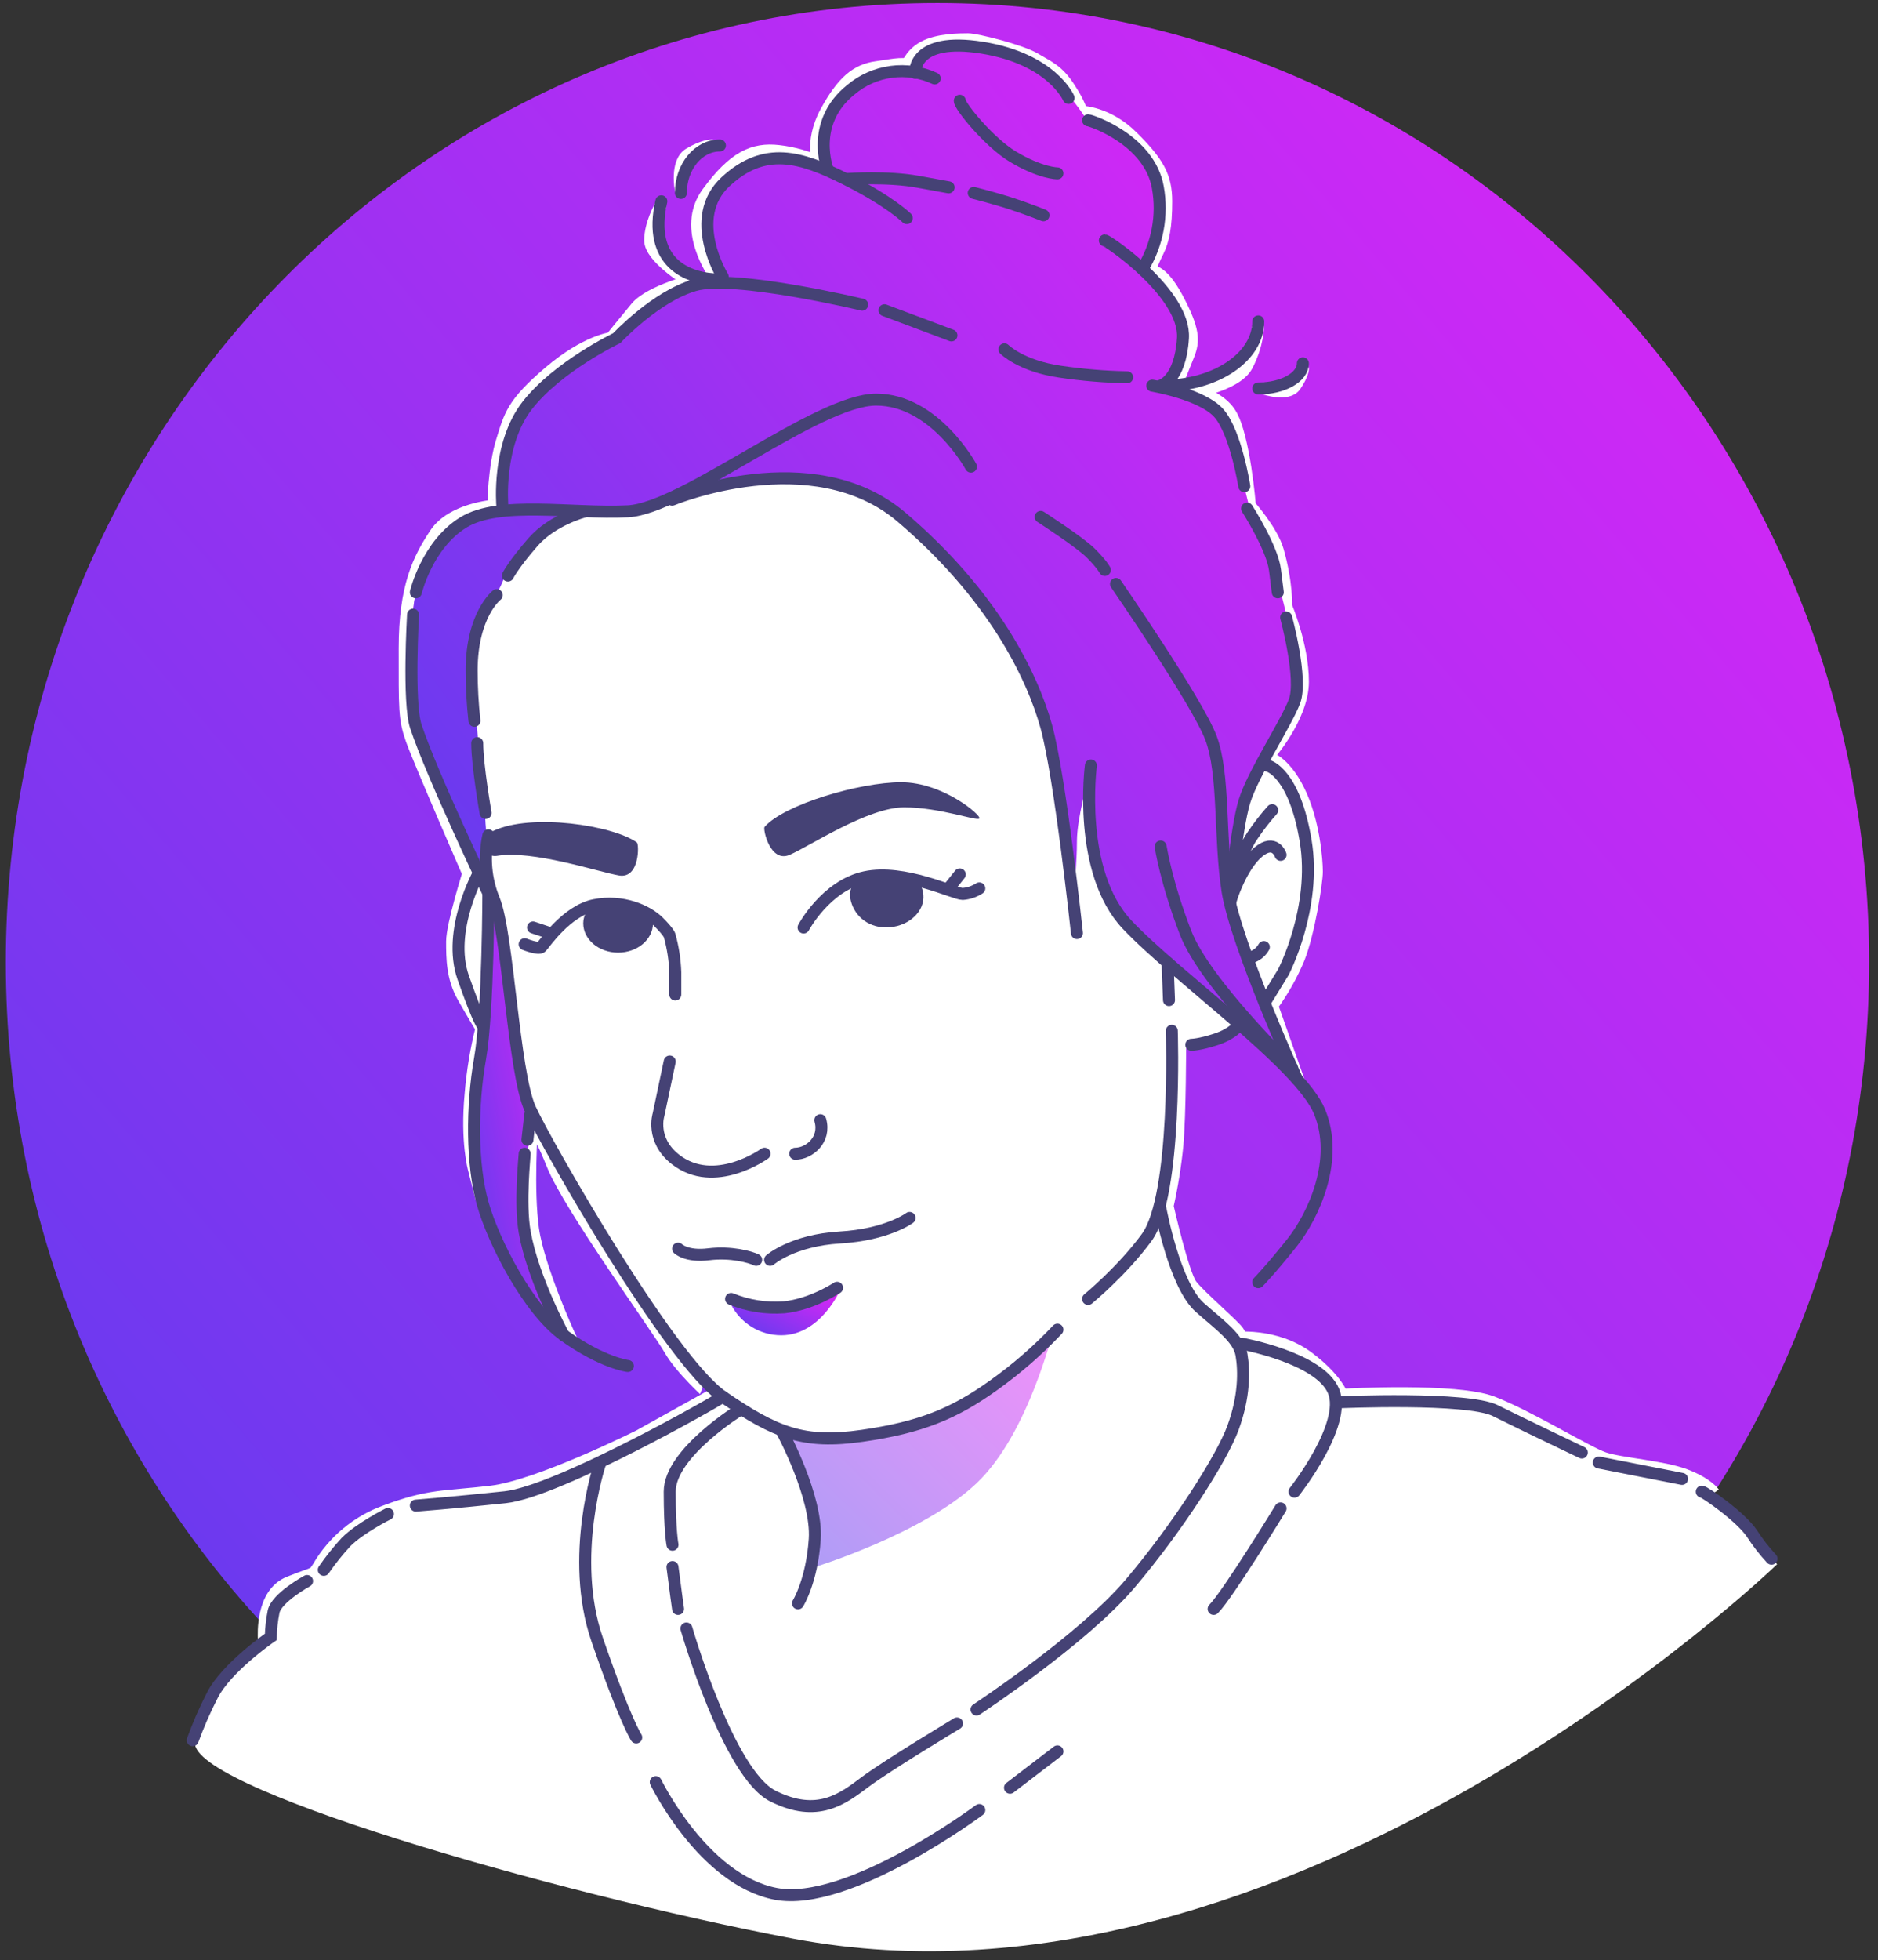
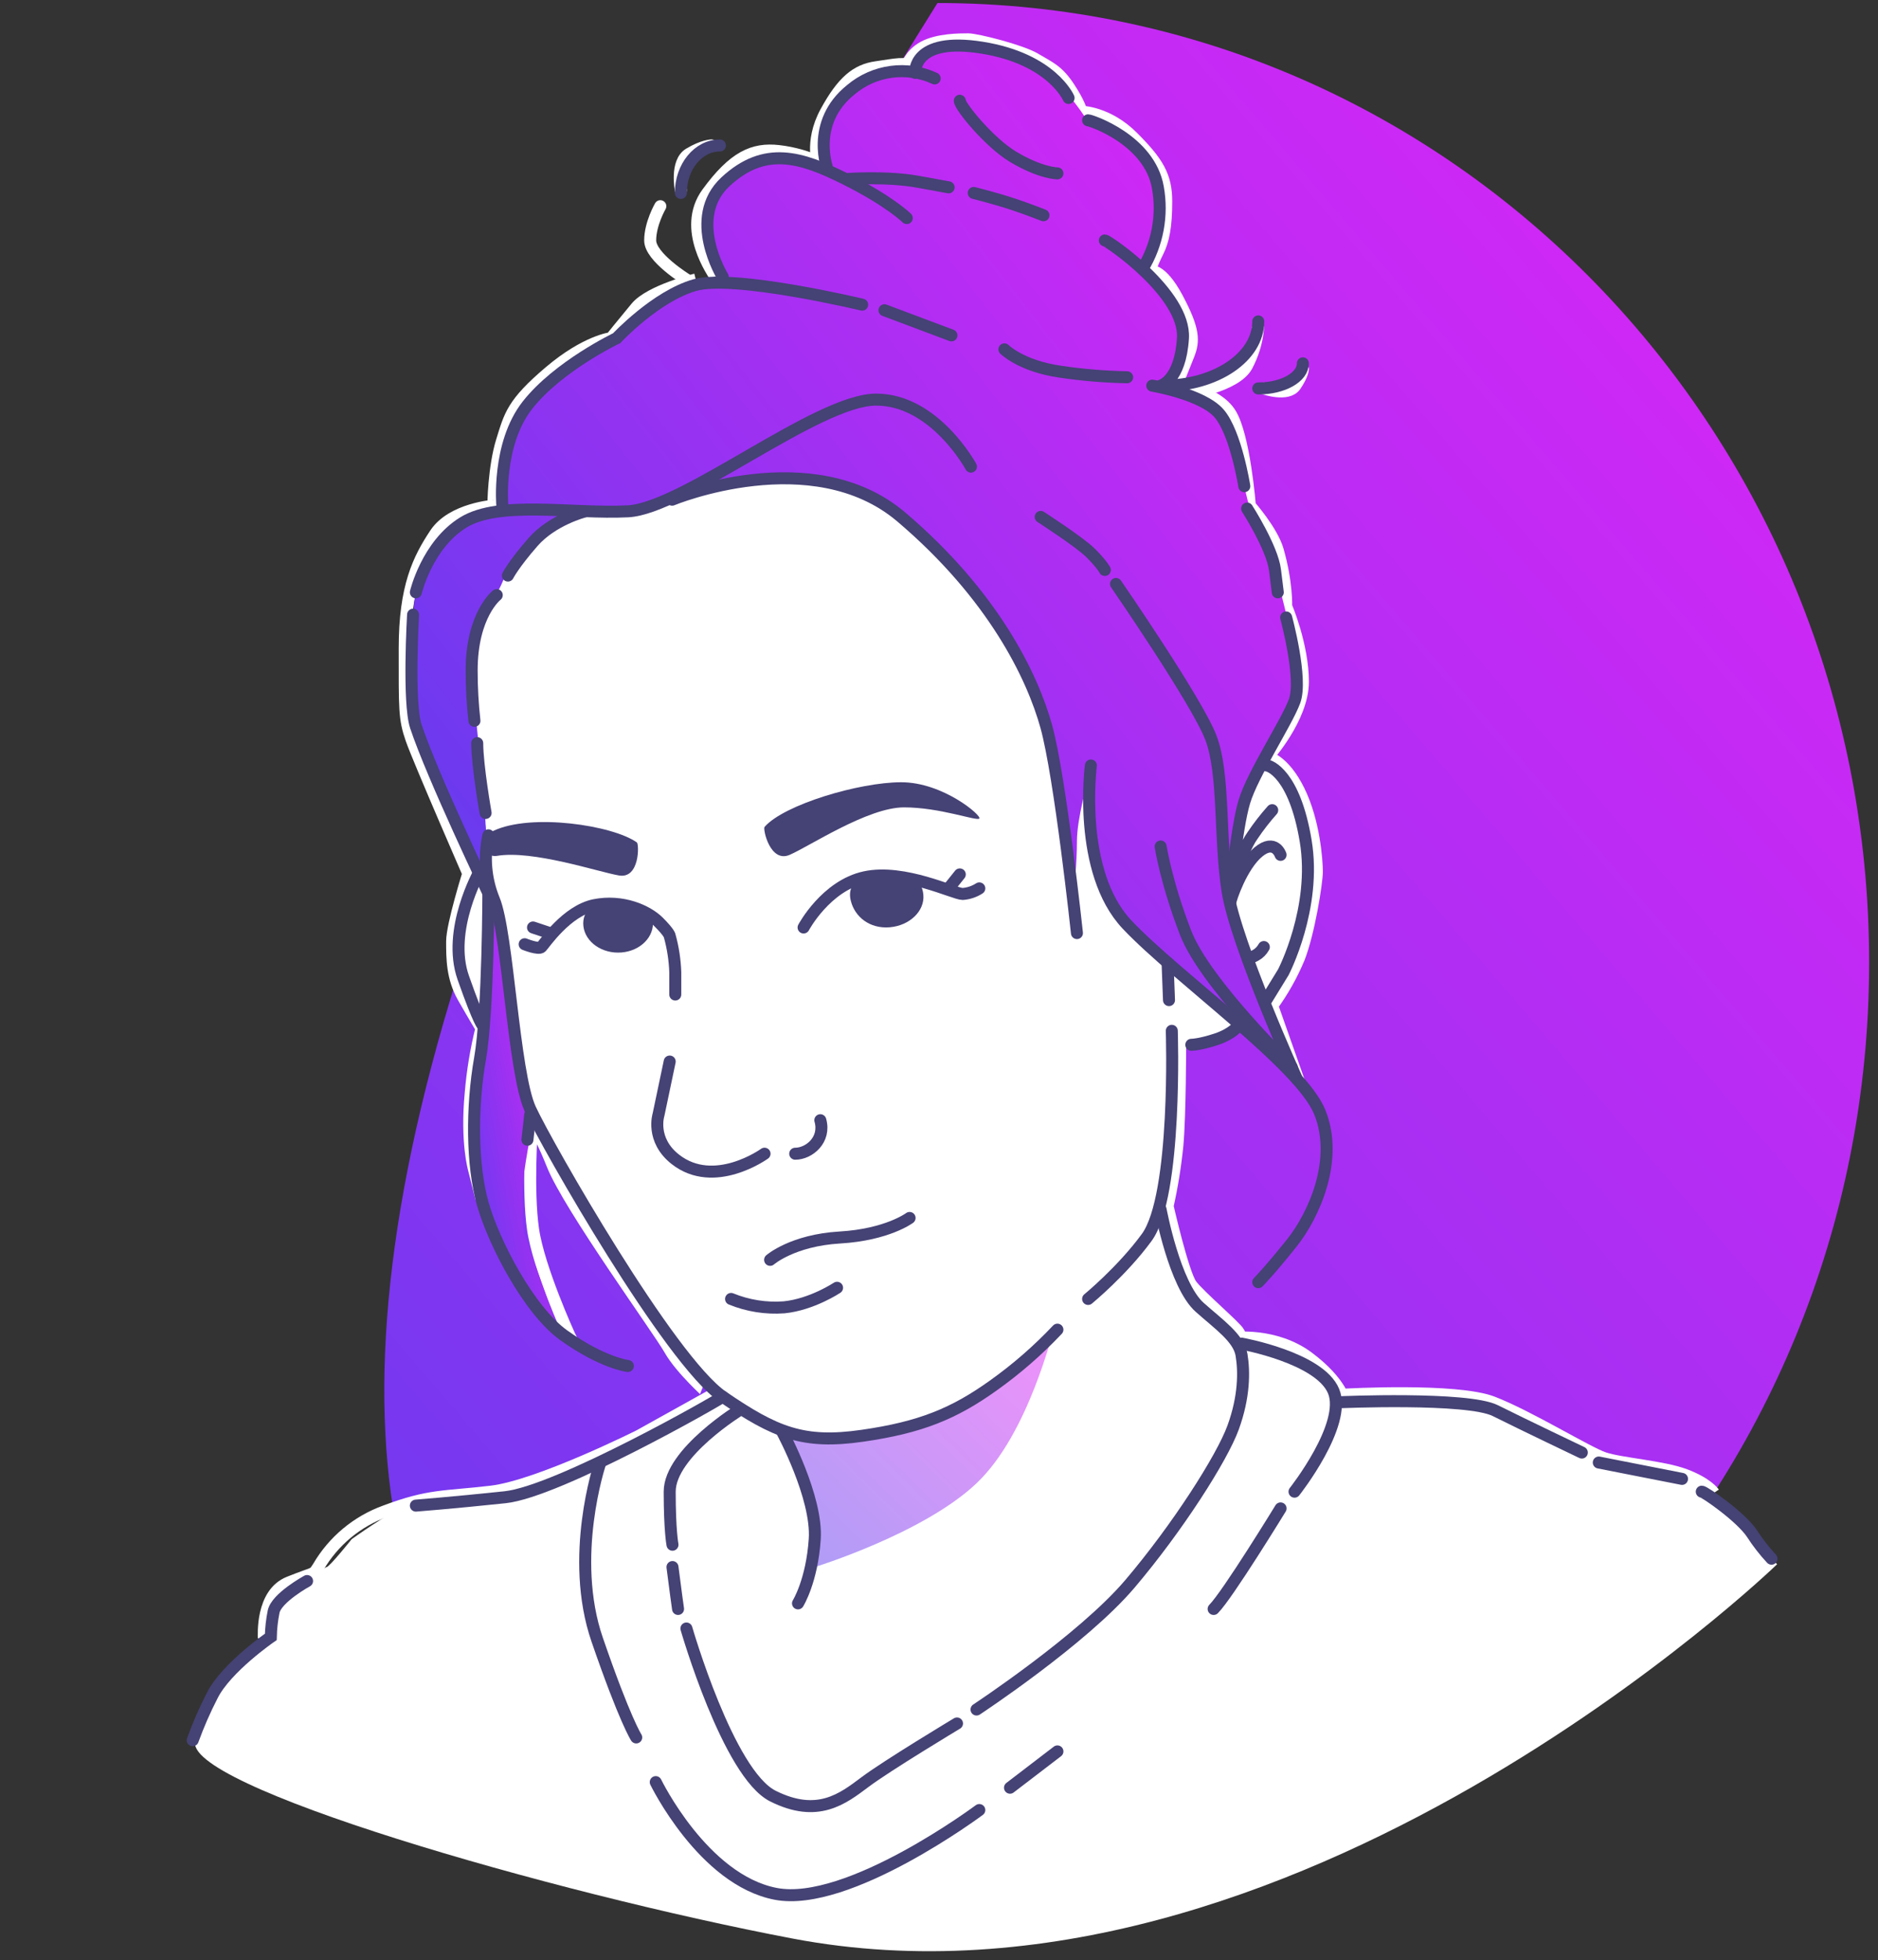
<svg xmlns="http://www.w3.org/2000/svg" width="208" height="217" viewBox="0 0 208 217" fill="none">
  <rect x="0" y="0" width="208" height="217" fill="#333333" stroke="none" />
-   <path d="M103.831 212.754C160.82 212.754 207.018 165.202 207.018 106.544C207.018 47.886 160.82 0.334 103.831 0.334C46.843 0.334 0.645 47.886 0.645 106.544C0.645 165.202 46.843 212.754 103.831 212.754Z" fill="url(#paint0_linear_834_7827)" />
+   <path d="M103.831 212.754C160.82 212.754 207.018 165.202 207.018 106.544C207.018 47.886 160.82 0.334 103.831 0.334C0.645 165.202 46.843 212.754 103.831 212.754Z" fill="url(#paint0_linear_834_7827)" />
  <path d="M21.653 192.655C21.761 192.365 24.434 185.544 26.905 183.998C29.377 182.452 30.303 180.906 30.303 180.906L30.612 177.814C30.612 177.814 35.864 173.485 36.173 173.485C36.482 173.485 38.954 170.393 38.954 170.393C38.954 170.393 43.279 167.301 44.515 166.992C45.751 166.683 47.913 166.683 47.913 166.683C47.913 166.683 57.181 165.755 59.653 164.827C62.125 163.9 79.425 154.933 79.425 154.933L64.905 134.217L57.799 120.612C57.799 120.612 55.019 102.369 55.019 102.06C54.965 101.737 54.861 101.423 54.71 101.132L54.092 102.06C54.092 102.06 53.783 112.882 53.783 112.573C53.783 112.264 51.62 110.099 51.312 108.862C51.003 107.626 50.385 104.843 50.694 103.606C51.003 102.369 53.165 97.113 53.165 97.113H54.092C54.092 97.113 53.783 90.001 53.474 88.764C53.165 87.528 51.929 76.397 51.929 76.397C51.929 76.397 52.856 69.285 53.474 67.739C54.092 66.193 56.564 62.173 57.181 61.864C57.799 61.555 63.36 56.917 63.36 56.917C63.36 56.917 70.157 56.608 70.466 56.608C70.775 56.608 78.19 54.134 78.19 54.134C78.19 54.134 83.442 52.898 85.913 52.898C88.385 52.898 95.799 53.825 97.653 55.371C99.507 56.917 110.011 68.357 110.011 68.357C110.011 68.357 114.027 76.087 115.263 78.87C116.498 81.653 118.661 97.113 118.661 97.113C118.661 97.113 119.279 88.764 119.588 87.837C119.825 87.185 120.136 86.563 120.515 85.982C120.515 85.982 121.133 97.113 122.677 99.587C124.222 102.06 130.092 107.316 130.092 107.316C130.092 107.316 138.124 84.745 139.36 84.745C140.596 84.745 143.067 87.528 143.067 87.528C143.067 87.528 144.921 94.639 144.921 95.258C144.921 95.876 143.376 104.534 143.376 104.843C143.376 105.152 140.596 110.718 139.36 111.954C138.124 113.191 135.344 115.356 134.417 115.356C133.49 115.356 129.783 115.974 129.783 115.974V122.776C129.783 124.941 127.929 134.217 128.238 134.217C128.547 134.217 129.783 138.546 129.783 138.546L132.563 144.73L137.506 149.058L140.287 149.677L146.157 152.459L148.319 155.551L157.897 155.242C157.897 155.242 162.84 154.933 165.311 156.17C167.783 157.407 174.889 160.499 174.889 160.499C174.889 160.499 178.596 162.045 181.376 162.663C184.157 163.281 187.246 163.591 188.791 164.827C190.336 166.064 196.823 173.176 196.823 173.176C196.823 173.176 143.067 225.121 87.767 214.608C61.068 209.531 19.799 197.603 21.653 192.655Z" fill="white" />
  <path d="M29.222 181.37C29.222 181.061 28.913 176.423 32.003 175.186C35.092 173.949 34.629 174.413 35.247 173.486C36.918 170.619 39.542 168.43 42.661 167.302C47.605 165.446 49.149 165.756 54.401 165.137C59.653 164.519 70.775 158.953 70.775 158.953L79.117 154.315H78.48C78.499 154.315 75.409 151.573 74.174 149.387C72.938 147.201 63.052 133.599 61.198 128.961C59.388 124.431 58.909 124.787 58.909 124.787C58.909 124.787 58.417 131.744 59.035 136.073C59.653 140.401 63.052 147.822 63.052 147.822L63.361 148.441" stroke="white" stroke-width="1.329" stroke-miterlimit="10" />
  <path d="M130.71 115.41C130.71 115.41 130.71 123.397 130.401 126.798C130.175 129.062 129.813 131.309 129.316 133.529C129.316 133.529 131.019 141.021 131.946 142.258C132.872 143.495 136.889 146.896 137.198 147.514C137.359 147.786 137.464 148.088 137.506 148.402" stroke="white" stroke-width="1.329" stroke-miterlimit="10" />
  <path d="M136.579 148.133C136.579 148.133 141.213 147.514 144.921 150.297C148.628 153.08 148.937 155.244 148.937 155.244" stroke="white" stroke-width="1.329" stroke-miterlimit="10" />
  <path d="M148.938 154.396C148.938 154.396 161.295 153.697 165.311 155.243C169.328 156.789 175.815 160.809 177.669 161.427C179.523 162.045 184.157 162.355 186.628 163.282C189.1 164.21 189.82 165.277 189.82 165.277" stroke="white" stroke-width="1.329" stroke-miterlimit="10" />
  <path d="M130.4 42.694C130.4 42.694 134.726 43.313 136.27 45.786C137.815 48.26 138.433 55.99 138.433 55.99C138.433 55.99 140.904 58.773 141.522 60.937C142.554 64.555 142.449 67.121 142.449 67.121C142.449 67.121 144.303 71.45 144.303 75.469C144.303 79.489 140.385 83.818 140.385 83.818C140.385 83.818 142.177 84.127 143.858 87.528C145.539 90.929 145.848 95.258 145.848 96.495C145.848 97.732 144.958 103.297 143.858 106.08C143.081 107.941 142.09 109.705 140.904 111.336L143.858 119.719" stroke="white" stroke-width="1.329" stroke-miterlimit="10" />
  <path d="M77.059 30.945C77.059 30.945 72.011 32.182 70.466 34.037C68.921 35.892 67.686 37.438 67.686 37.438C67.686 37.438 64.905 37.748 60.889 41.149C56.715 44.683 56.477 46.003 55.594 48.833C54.71 51.662 54.605 55.99 54.667 55.99C54.728 55.99 50.076 56.3 48.222 59.082C46.369 61.865 44.824 64.957 44.824 71.76C44.824 78.562 44.774 79.536 45.572 81.83C46.369 84.124 52.239 97.578 52.239 97.578" stroke="white" stroke-width="1.329" stroke-miterlimit="10" />
  <path d="M51.93 96.495C51.93 96.495 50.076 102.37 50.076 104.225C50.076 106.08 50.076 108.245 51.312 110.409C52.548 112.573 53.32 113.844 53.32 113.844C52.729 116.216 52.331 118.631 52.131 121.067C51.621 126.487 52.505 129.474 52.505 129.474L53.32 132.708" stroke="white" stroke-width="1.329" stroke-miterlimit="10" />
  <path d="M79.203 30.636C79.117 30.326 75.409 25.379 78.347 21.36C81.285 17.34 83.442 16.413 86.222 16.722C87.912 16.914 89.556 17.39 91.088 18.129" stroke="white" stroke-width="1.329" stroke-miterlimit="10" />
  <path d="M90.686 18.478C90.686 18.478 89.62 15.794 91.474 12.393C93.327 8.992 94.872 7.755 97.035 7.446C99.197 7.137 100.38 6.827 101.023 7.446" stroke="white" stroke-width="1.329" stroke-miterlimit="10" />
  <path d="M100.05 7.795C100.433 7.446 100.708 6.073 102.287 5.213C103.865 4.354 106.303 4.354 107.23 4.354C108.156 4.354 113.1 5.59 114.644 6.518C116.189 7.446 117.116 7.755 118.352 9.61C119.587 11.465 119.773 12.374 119.773 12.374C119.773 12.374 122.677 12.393 125.457 15.175C128.238 17.958 129.165 19.504 129.165 22.287C129.165 25.07 128.856 26.616 128.238 27.853C127.883 28.553 127.573 29.276 127.311 30.017C127.311 30.017 128.547 29.538 130.4 33.022C132.254 36.507 132.254 37.747 131.636 39.293L130.4 42.385" stroke="white" stroke-width="1.329" stroke-miterlimit="10" />
  <path d="M131.238 43.622C131.238 43.622 136.889 42.846 138.125 40.449C139.36 38.053 139.326 36.148 139.326 36.148" stroke="white" stroke-width="1.329" stroke-miterlimit="10" />
  <path d="M139.979 43.002C139.979 43.002 142.62 43.93 143.463 42.693C144.307 41.456 144.304 40.838 144.304 40.838" stroke="white" stroke-width="1.329" stroke-miterlimit="10" stroke-linecap="round" />
  <path d="M76.027 30.946C76.027 30.946 72.011 28.472 72.011 26.617C72.011 24.762 73.135 22.826 73.135 22.826" stroke="white" stroke-width="1.329" stroke-miterlimit="10" stroke-linecap="round" />
  <path d="M75.409 21.05C75.409 21.05 74.791 17.958 76.336 17.03C77.881 16.102 78.808 16.102 78.808 16.102" stroke="white" stroke-width="1.329" stroke-miterlimit="10" stroke-linecap="round" />
  <path d="M90.238 173.486C90.238 173.486 102.287 169.775 108.157 164.21C114.027 158.644 116.585 147.123 116.696 147.473C116.807 147.822 107.848 155.861 104.758 156.789C101.669 157.716 91.474 159.262 89.62 159.262C88.683 159.292 87.747 159.188 86.84 158.953C86.84 158.953 89.311 162.664 89.311 162.973C89.311 163.282 90.856 168.229 90.547 170.394C90.381 171.417 90.278 172.449 90.238 173.486Z" fill="url(#paint1_linear_834_7827)" fill-opacity="0.5" />
  <path d="M54.064 100.578C54.092 102.368 53.592 115.5 53.592 115.5C53.592 115.5 51.929 124.012 52.239 126.795C52.668 129.847 53.393 132.85 54.401 135.762C55.019 137.308 58.108 142.873 58.108 143.183C58.108 143.492 61.507 146.275 61.507 146.275C61.507 146.275 58.417 137.617 58.108 136.689C57.799 135.762 57.904 134.117 57.852 132.157C57.799 130.196 59.115 123.749 59.115 123.749C59.115 123.749 57.182 116.592 56.564 112.263C55.946 107.934 55.946 104.842 55.328 102.987C54.71 101.132 54.064 100.578 54.064 100.578Z" fill="url(#paint2_linear_834_7827)" />
  <path d="M63.051 56.918C63.051 56.918 56.873 61.865 56.255 63.102C55.637 64.339 55.55 64.957 54.512 66.503C53.474 68.049 52.238 70.832 52.238 73.615C52.238 76.397 54.092 90.93 53.783 93.094C53.608 94.428 53.315 95.744 52.909 97.027C52.856 97.114 46.986 83.2 46.986 83.2C46.986 83.2 45.442 77.161 45.599 74.922C45.757 72.684 45.528 66.642 46.257 64.87C46.986 63.099 49.458 57.536 52.238 57.227C55.019 56.918 55.637 56.299 55.637 56.299C55.637 56.299 55.328 49.497 56.255 47.951C57.181 46.405 60.58 42.695 60.58 42.695L69.23 37.129C69.23 37.129 72.32 33.728 72.938 33.419C73.555 33.109 79.116 30.636 79.425 30.636C79.734 30.636 79.116 29.09 78.807 28.162C78.498 27.235 77.881 23.524 78.498 22.597C79.116 21.669 82.206 17.359 86.38 17.504C90.553 17.65 91.533 18.32 91.533 18.32C91.533 18.32 90.856 13.012 92.71 11.466C94.563 9.92 98.271 7.446 99.816 7.755C101.36 8.064 101.447 7.48 101.447 7.48L104.141 5.282C104.141 5.282 111.864 4.663 114.954 7.137C116.978 8.832 118.747 10.81 120.206 13.012C120.206 13.012 126.693 15.176 127.311 17.959C127.929 20.741 129.041 22.597 128.331 24.761C127.62 26.925 126.675 29.575 126.675 29.575C126.675 29.575 129.585 33.286 130.302 34.591C131.019 35.895 131.059 39.411 130.419 40.747C129.78 42.082 129.474 42.695 129.474 42.695C129.474 42.695 135.378 46.009 135.823 47.135C136.268 48.26 137.559 52.589 137.559 52.589C137.559 52.589 138.31 56.491 138.835 57.326C139.36 58.161 140.905 62.174 141.214 63.102C141.523 64.029 143.067 70.523 143.067 70.523C143.067 70.523 144.303 75.16 143.685 77.016C143.067 78.871 140.129 83.008 139.28 85.423C138.43 87.838 136.271 96.495 136.271 96.495L136.58 101.133C136.58 101.133 143.067 116.593 142.141 116.593C141.214 116.593 134.417 111.028 134.417 111.028L123.295 100.824C123.295 100.824 120.824 95.258 120.515 92.166C120.332 90.213 120.332 88.246 120.515 86.292C120.515 86.292 119.279 90.621 119.279 93.094C119.279 95.568 118.97 98.35 118.97 98.35C118.97 98.35 117.116 80.417 115.572 78.252C114.027 76.088 108.846 66.831 108.846 66.831C108.846 66.831 101.669 58.155 98.889 56.299C96.108 54.444 89.62 52.898 89.62 52.898C89.62 52.898 80.97 52.898 80.661 53.207C80.352 53.517 69.762 56.636 69.762 56.636L63.051 56.918Z" fill="url(#paint3_linear_834_7827)" />
-   <path d="M80.97 144.422C81.493 145.447 82.289 146.307 83.271 146.908C84.252 147.508 85.38 147.825 86.531 147.823C90.856 147.823 93.019 142.876 93.019 142.876C93.019 142.876 86.531 144.731 84.677 144.731C83.435 144.717 82.197 144.614 80.97 144.422Z" fill="url(#paint4_linear_834_7827)" />
  <path d="M54.092 92.476C53.572 94.854 53.787 97.334 54.709 99.587C56.254 103.298 56.872 118.757 58.726 122.777C60.579 126.797 74.173 150.605 80.043 154.625C85.912 158.644 89.002 159.881 95.49 158.953C101.978 158.026 105.685 156.48 110.01 153.388C112.575 151.564 114.955 149.493 117.116 147.204" stroke="#454275" stroke-width="1.329" stroke-miterlimit="10" stroke-linecap="round" />
  <path d="M88.384 177.504C88.384 177.504 89.929 175.03 90.238 170.392C90.547 165.754 86.642 158.525 86.642 158.525" stroke="#454275" stroke-width="1.329" stroke-miterlimit="10" stroke-linecap="round" />
  <path d="M82.066 156C82.066 156 74.173 160.808 74.173 165.137C74.173 169.466 74.482 171.012 74.482 171.012" stroke="#454275" stroke-width="1.329" stroke-miterlimit="10" stroke-linecap="round" />
  <path d="M76.026 180.287C76.026 180.287 80.66 196.365 85.604 198.839C90.547 201.313 93.327 199.148 95.799 197.293C98.27 195.438 105.994 190.8 105.994 190.8" stroke="#454275" stroke-width="1.329" stroke-miterlimit="10" stroke-linecap="round" />
  <path d="M74.481 173.484C74.79 175.958 75.099 178.122 75.099 178.122" stroke="#454275" stroke-width="1.329" stroke-miterlimit="10" stroke-linecap="round" />
  <path d="M108.156 189.256C108.156 189.256 119.896 181.526 125.148 175.342C130.4 169.158 135.343 161.428 136.579 158.027C137.815 154.625 137.815 151.843 137.506 149.988C137.197 148.132 135 146.627 132.872 144.731C130.091 142.258 128.546 133.909 128.546 133.909" stroke="#454275" stroke-width="1.329" stroke-miterlimit="10" stroke-linecap="round" />
  <path d="M80.042 154.623C79.733 154.932 61.815 165.136 55.945 165.754C50.075 166.373 46.059 166.682 46.059 166.682" stroke="#454275" stroke-width="1.329" stroke-miterlimit="10" stroke-linecap="round" />
-   <path d="M42.97 167.611C42.97 167.611 39.88 169.157 38.336 170.703C37.44 171.674 36.614 172.708 35.864 173.795" stroke="#454275" stroke-width="1.329" stroke-miterlimit="10" stroke-linecap="round" />
  <path d="M34.01 175.031C34.01 175.031 30.612 176.886 30.303 178.432C30.118 179.349 30.015 180.28 29.994 181.215C29.994 181.215 25.051 184.616 23.506 187.708C22.681 189.31 21.959 190.962 21.344 192.656" stroke="#454275" stroke-width="1.329" stroke-miterlimit="10" stroke-linecap="round" />
  <path d="M66.45 162.045C66.45 162.045 62.986 172.369 66.141 181.524C69.23 190.491 70.466 192.346 70.466 192.346" stroke="#454275" stroke-width="1.329" stroke-miterlimit="10" stroke-linecap="round" />
  <path d="M72.628 197.293C72.628 197.293 77.88 208.115 85.912 209.661C93.945 211.207 108.465 200.385 108.465 200.385" stroke="#454275" stroke-width="1.329" stroke-miterlimit="10" stroke-linecap="round" />
  <path d="M111.864 197.912L117.116 193.893" stroke="#454275" stroke-width="1.329" stroke-miterlimit="10" stroke-linecap="round" />
  <path d="M137.506 148.75C137.506 148.75 146.156 150.296 147.701 154.006C149.246 157.717 143.376 165.138 143.376 165.138" stroke="#454275" stroke-width="1.329" stroke-miterlimit="10" stroke-linecap="round" />
  <path d="M141.832 166.992C141.832 166.992 135.962 176.577 134.417 178.123" stroke="#454275" stroke-width="1.329" stroke-miterlimit="10" stroke-linecap="round" />
  <path d="M148.319 155.241C148.319 155.241 162.531 154.623 165.62 156.169C168.71 157.715 175.197 160.807 175.197 160.807" stroke="#454275" stroke-width="1.329" stroke-miterlimit="10" stroke-linecap="round" />
  <path d="M177.075 161.912L186.294 163.724" stroke="#454275" stroke-width="1.329" stroke-miterlimit="10" stroke-linecap="round" />
  <path d="M188.481 165.139C188.79 165.139 192.807 167.921 194.042 169.777C194.679 170.767 195.403 171.698 196.205 172.559" stroke="#454275" stroke-width="1.329" stroke-miterlimit="10" stroke-linecap="round" />
  <path d="M120.823 84.745C120.823 84.745 119.278 96.495 124.839 102.369C130.4 108.244 143.994 117.829 146.156 123.086C148.319 128.342 145.538 134.526 143.067 137.618C140.595 140.71 139.36 141.947 139.36 141.947" stroke="#454275" stroke-width="1.329" stroke-miterlimit="10" stroke-linecap="round" />
  <path d="M143.067 118.139C143.067 118.139 133.49 108.863 131.327 103.297C129.165 97.731 128.547 93.712 128.547 93.712" stroke="#454275" stroke-width="1.329" stroke-miterlimit="10" stroke-linecap="round" />
  <path d="M143.645 119.474C143.645 119.474 136.888 104.533 135.961 98.658C135.034 92.784 135.652 85.672 134.108 81.652C132.563 77.633 123.604 64.647 123.604 64.647" stroke="#454275" stroke-width="1.329" stroke-miterlimit="10" stroke-linecap="round" />
  <path d="M54.092 98.351C54.092 98.351 54.092 111.955 53.166 117.212C52.239 122.468 52.239 128.961 53.474 133.29C54.71 137.619 58.597 145.08 62.434 147.822C66.759 150.914 69.54 151.224 69.54 151.224" stroke="#454275" stroke-width="1.329" stroke-miterlimit="10" stroke-linecap="round" />
  <path d="M58.726 123.396L58.417 126.178" stroke="#454275" stroke-width="1.329" stroke-miterlimit="10" stroke-linecap="round" />
-   <path d="M58.108 127.725C58.108 128.034 57.549 133.204 58.108 136.382C59.035 141.639 62.433 147.823 62.433 147.823" stroke="#454275" stroke-width="1.329" stroke-miterlimit="10" stroke-linecap="round" />
  <path d="M107.538 51.66C107.538 51.66 103.522 44.239 97.034 44.239C90.546 44.239 75.717 56.298 69.538 56.607C63.359 56.916 55.327 55.37 51.311 57.844C47.294 60.318 46.059 65.574 46.059 65.574" stroke="#454275" stroke-width="1.329" stroke-miterlimit="10" stroke-linecap="round" />
  <path d="M45.75 68.049C45.75 68.049 45.185 77.792 46.059 80.417C47.913 85.982 54.197 99.108 54.197 99.108" stroke="#454275" stroke-width="1.329" stroke-miterlimit="10" stroke-linecap="round" />
  <path d="M53.094 96.53C53.094 96.53 49.458 102.989 51.312 108.246C53.165 113.502 53.474 113.502 53.474 113.502" stroke="#454275" stroke-width="1.329" stroke-miterlimit="10" stroke-linecap="round" />
  <path d="M129.783 114.119C129.783 114.119 130.401 132.362 127.002 137C124.287 140.71 120.515 143.802 120.515 143.802" stroke="#454275" stroke-width="1.329" stroke-miterlimit="10" stroke-linecap="round" />
  <path d="M129.473 110.718L129.315 106.581" stroke="#454275" stroke-width="1.329" stroke-miterlimit="10" stroke-linecap="round" />
  <path d="M137.197 113.502C137.197 113.502 136.579 114.43 134.726 115.048C132.872 115.666 131.945 115.666 131.945 115.666" stroke="#454275" stroke-width="1.329" stroke-miterlimit="10" stroke-linecap="round" />
  <path d="M140.287 84.745C140.596 84.745 143.376 85.673 144.612 93.094C145.848 100.514 142.14 107.626 142.14 107.626L140.07 110.999" stroke="#454275" stroke-width="1.329" stroke-miterlimit="10" stroke-linecap="round" />
  <path d="M142.449 68.357C142.449 68.357 144.303 75.16 143.376 77.633C142.449 80.107 138.742 85.673 137.815 88.764C136.888 91.856 136.271 99.277 136.271 99.277C136.271 99.277 137.197 94.639 138.742 92.475C139.399 91.499 140.122 90.57 140.905 89.692" stroke="#454275" stroke-width="1.329" stroke-miterlimit="10" stroke-linecap="round" />
  <path d="M136.271 99.897C136.271 99.587 137.506 95.877 139.36 94.331C141.214 92.785 141.831 94.64 141.831 94.64" stroke="#454275" stroke-width="1.329" stroke-miterlimit="10" stroke-linecap="round" />
  <path d="M139.977 104.844C139.764 105.236 139.442 105.558 139.05 105.771L138.433 106.08" stroke="#454275" stroke-width="1.329" stroke-miterlimit="10" stroke-linecap="round" />
  <path d="M115.262 57.226C115.262 57.226 119.587 60.008 120.823 61.245C122.058 62.482 122.367 63.1 122.367 63.1" stroke="#454275" stroke-width="1.329" stroke-miterlimit="10" stroke-linecap="round" />
  <path d="M111.246 38.675C111.246 38.675 113.1 40.53 117.425 41.148C119.881 41.513 122.357 41.719 124.84 41.767" stroke="#454275" stroke-width="1.329" stroke-miterlimit="10" stroke-linecap="round" />
  <path d="M127.62 42.694C127.62 42.694 133.181 43.622 135.035 45.786C136.888 47.951 137.815 53.825 137.815 53.825" stroke="#454275" stroke-width="1.329" stroke-miterlimit="10" stroke-linecap="round" />
  <path d="M138.124 56.3C138.124 56.3 140.905 60.629 141.213 63.102L141.522 65.576" stroke="#454275" stroke-width="1.329" stroke-miterlimit="10" stroke-linecap="round" />
  <path d="M64.713 56.636C64.713 56.636 61.197 57.535 59.034 60.009C56.872 62.483 56.254 63.719 56.254 63.719" stroke="#454275" stroke-width="1.329" stroke-miterlimit="10" stroke-linecap="round" />
  <path d="M55.019 65.884C55.019 65.884 52.238 68.048 52.238 74.232C52.238 76.092 52.341 77.95 52.547 79.798" stroke="#454275" stroke-width="1.329" stroke-miterlimit="10" stroke-linecap="round" />
  <path d="M52.856 82.272C52.856 84.745 53.783 90.001 53.783 90.001" stroke="#454275" stroke-width="1.329" stroke-miterlimit="10" stroke-linecap="round" />
  <path d="M55.637 55.99C55.637 55.99 55.019 49.188 58.417 44.859C61.816 40.531 68.303 37.438 68.303 37.438C68.303 37.438 72.629 32.8 76.954 31.564C81.279 30.327 95.49 33.728 95.49 33.728" stroke="#454275" stroke-width="1.329" stroke-miterlimit="10" stroke-linecap="round" />
  <path d="M97.962 34.347L105.377 37.13" stroke="#454275" stroke-width="1.329" stroke-miterlimit="10" stroke-linecap="round" />
  <path d="M80.043 30.636C80.043 30.636 76.026 24.143 80.352 20.123C84.677 16.104 88.693 17.34 93.636 19.814C98.579 22.288 100.433 24.143 100.433 24.143" stroke="#454275" stroke-width="1.329" stroke-miterlimit="10" stroke-linecap="round" />
  <path d="M122.368 26.617C122.677 26.617 131.327 32.492 131.019 37.439C130.725 42.161 128.547 42.696 128.547 42.696" stroke="#454275" stroke-width="1.329" stroke-miterlimit="10" stroke-linecap="round" />
  <path d="M91.69 18.846C91.69 18.846 89.62 13.63 94.254 9.92C95.523 8.854 97.068 8.172 98.709 7.953C100.35 7.734 102.02 7.987 103.523 8.683" stroke="#454275" stroke-width="1.329" stroke-miterlimit="10" stroke-linecap="round" />
  <path d="M106.303 11.155C106.303 11.774 109.562 15.772 112.173 17.339C115.262 19.194 117.116 19.194 117.116 19.194" stroke="#454275" stroke-width="1.329" stroke-miterlimit="10" stroke-linecap="round" />
  <path d="M101.36 8.064C101.36 8.064 101.051 4.044 108.775 5.281C116.498 6.518 118.352 10.847 118.352 10.847" stroke="#454275" stroke-width="1.329" stroke-miterlimit="10" stroke-linecap="round" />
  <path d="M120.515 13.32C120.824 13.32 127.311 15.485 128.238 20.741C128.798 23.846 128.199 27.049 126.554 29.742" stroke="#454275" stroke-width="1.329" stroke-miterlimit="10" stroke-linecap="round" />
  <path d="M93.945 19.813C93.945 19.813 98.27 19.503 101.669 20.122L105.067 20.74" stroke="#454275" stroke-width="1.329" stroke-miterlimit="10" stroke-linecap="round" />
  <path d="M107.848 21.36C107.848 21.36 110.319 21.979 112.173 22.597C114.027 23.215 115.571 23.834 115.571 23.834" stroke="#454275" stroke-width="1.329" stroke-miterlimit="10" stroke-linecap="round" />
-   <path d="M73.246 22.287C71.701 29.09 76.147 30.945 79.734 30.945" stroke="#454275" stroke-width="1.329" stroke-miterlimit="10" stroke-linecap="round" />
  <path d="M75.409 21.361C75.409 18.454 77.343 16.105 79.734 16.105" stroke="#454275" stroke-width="1.329" stroke-miterlimit="10" stroke-linecap="round" />
  <path d="M139.36 35.582C139.36 39.512 134.66 42.694 128.855 42.694" stroke="#454275" stroke-width="1.329" stroke-miterlimit="10" stroke-linecap="round" />
  <path d="M144.302 40.221C144.302 41.767 142.09 43.004 139.359 43.004" stroke="#454275" stroke-width="1.329" stroke-miterlimit="10" stroke-linecap="round" />
  <path d="M90.856 124.015C91.474 126.179 89.62 127.725 88.075 127.725" stroke="#454275" stroke-width="1.329" stroke-miterlimit="10" stroke-linecap="round" />
  <path d="M84.677 127.723C84.677 127.723 79.116 131.743 74.791 128.341C72.041 126.177 72.937 123.394 72.937 123.394L74.173 117.52" stroke="#454275" stroke-width="1.329" stroke-miterlimit="10" stroke-linecap="round" />
  <path d="M74.441 55.319C74.441 55.319 89.975 48.879 99.815 57.227C110.01 65.885 114.335 74.852 115.88 80.417C117.425 85.983 119.278 103.298 119.278 103.298" stroke="#454275" stroke-width="1.329" stroke-miterlimit="10" stroke-linecap="round" />
  <path d="M80.97 143.802C82.829 144.561 84.838 144.878 86.84 144.73C89.929 144.421 92.71 142.565 92.71 142.565" stroke="#454275" stroke-width="1.329" stroke-miterlimit="10" stroke-linecap="round" />
  <path d="M85.295 139.474C85.295 139.474 87.766 137.31 93.019 137C98.27 136.691 100.742 134.836 100.742 134.836" stroke="#454275" stroke-width="1.329" stroke-miterlimit="10" stroke-linecap="round" />
-   <path d="M83.75 139.474C83.132 139.165 80.969 138.547 78.498 138.856C76.026 139.165 75.1 138.237 75.1 138.237" stroke="#454275" stroke-width="1.329" stroke-miterlimit="10" stroke-linecap="round" />
  <path d="M89.002 102.68C89.002 102.68 91.474 98.042 95.799 97.114C100.124 96.186 105.685 98.969 106.612 98.969C107.272 98.923 107.91 98.71 108.465 98.351" stroke="#454275" stroke-width="1.329" stroke-miterlimit="10" stroke-linecap="round" />
  <path d="M106.303 96.804L105.067 98.349" stroke="#454275" stroke-width="1.329" stroke-miterlimit="10" stroke-linecap="round" />
  <path d="M58.108 104.534C58.108 104.534 59.653 105.153 59.962 104.843C60.271 104.534 62.742 100.824 65.832 100.206C68.921 99.587 71.702 100.824 72.938 102.061C74.173 103.297 74.173 103.607 74.173 103.607C74.536 104.918 74.743 106.267 74.791 107.626V110.1" stroke="#454275" stroke-width="1.329" stroke-miterlimit="10" stroke-linecap="round" />
  <path d="M59.034 102.679L60.887 103.297" stroke="#454275" stroke-width="1.329" stroke-miterlimit="10" stroke-linecap="round" />
  <path d="M72.319 102.215C72.319 104.008 70.589 105.461 68.457 105.461C66.326 105.461 64.596 104.008 64.596 102.215C64.596 100.421 66.496 99.32 68.612 99.586C71.084 99.895 72.319 100.421 72.319 102.215Z" fill="#454275" />
  <path d="M102.268 99.072C102.423 100.856 100.755 102.473 98.536 102.656C96.318 102.838 94.693 101.505 94.245 99.771C93.627 97.424 95.966 96.716 98.19 96.787C100.786 96.874 102.114 97.285 102.268 99.072Z" fill="#454275" />
  <path d="M84.677 91.547C84.473 91.779 85.294 95.566 87.457 94.639C89.62 93.711 96.107 89.382 100.124 89.382C104.14 89.382 108.156 90.928 108.465 90.619C108.774 90.31 104.449 86.6 99.815 86.6C95.181 86.6 86.839 89.073 84.677 91.547Z" fill="#454275" />
  <path d="M70.54 93.265C70.79 93.444 70.867 97.319 68.55 96.92C66.233 96.521 58.973 94.072 55.012 94.755C53.776 94.963 52.231 93.107 54.666 91.972C58.868 90.003 67.864 91.36 70.54 93.265Z" fill="#454275" />
  <defs>
    <linearGradient id="paint0_linear_834_7827" x1="207.018" y1="8.428" x2="-130.425" y2="298.023" gradientUnits="userSpaceOnUse">
      <stop offset="0.001" stop-color="#DF25F6" />
      <stop offset="1" stop-color="#114AEA" />
    </linearGradient>
    <linearGradient id="paint1_linear_834_7827" x1="116.697" y1="148.456" x2="74.881" y2="190.841" gradientUnits="userSpaceOnUse">
      <stop offset="0.001" stop-color="#DF25F6" />
      <stop offset="1" stop-color="#114AEA" />
    </linearGradient>
    <linearGradient id="paint2_linear_834_7827" x1="61.507" y1="102.319" x2="35.91" y2="106.924" gradientUnits="userSpaceOnUse">
      <stop offset="0.001" stop-color="#DF25F6" />
      <stop offset="1" stop-color="#114AEA" />
    </linearGradient>
    <linearGradient id="paint3_linear_834_7827" x1="143.858" y1="9.457" x2="-29.729" y2="144.746" gradientUnits="userSpaceOnUse">
      <stop offset="0.001" stop-color="#DF25F6" />
      <stop offset="1" stop-color="#114AEA" />
    </linearGradient>
    <linearGradient id="paint4_linear_834_7827" x1="93.019" y1="143.064" x2="86.94" y2="156.141" gradientUnits="userSpaceOnUse">
      <stop offset="0.001" stop-color="#DF25F6" />
      <stop offset="1" stop-color="#114AEA" />
    </linearGradient>
  </defs>
</svg>